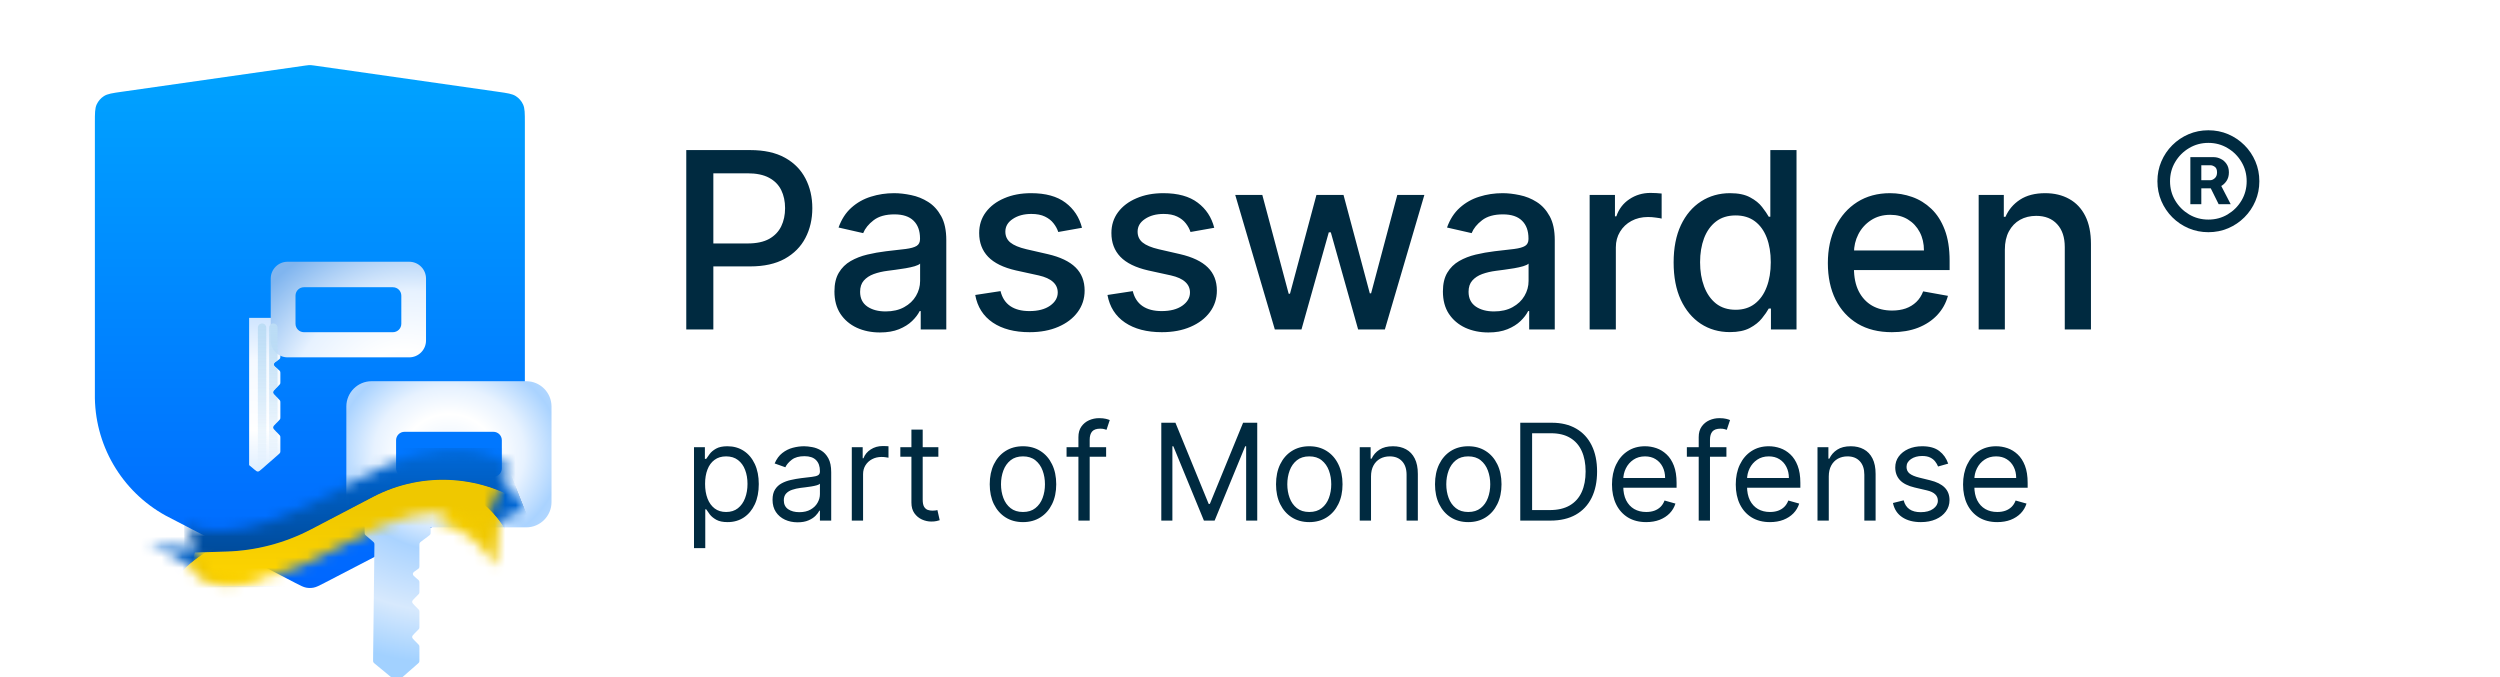
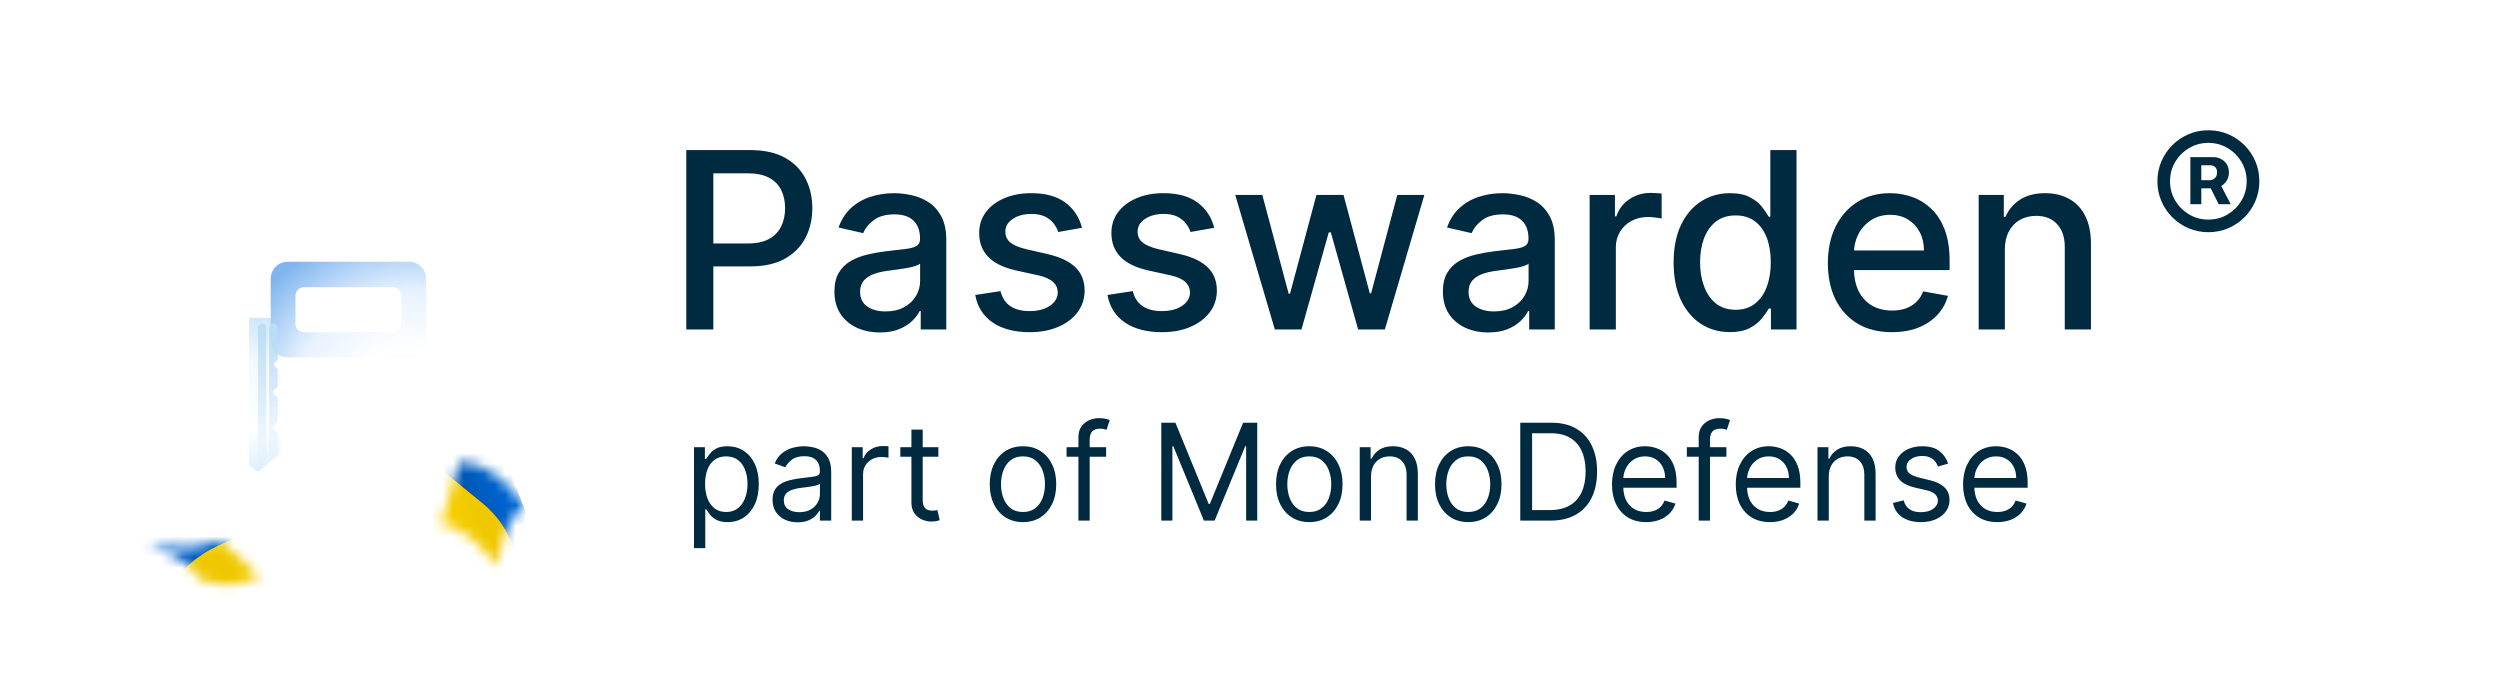
<svg xmlns="http://www.w3.org/2000/svg" width="240" height="65" viewBox="0 0 240 65" fill="none">
  <path d="M65.882 31.63V14.408H72.021C73.361 14.408 74.471 14.652 75.351 15.14C76.231 15.627 76.89 16.295 77.327 17.141C77.764 17.982 77.983 18.929 77.983 19.983C77.983 21.043 77.762 21.996 77.319 22.842C76.882 23.683 76.22 24.35 75.335 24.844C74.454 25.331 73.347 25.575 72.013 25.575H67.792V23.372H71.777C72.624 23.372 73.311 23.226 73.838 22.935C74.364 22.638 74.751 22.234 74.998 21.724C75.245 21.214 75.368 20.634 75.368 19.983C75.368 19.333 75.245 18.756 74.998 18.251C74.751 17.747 74.362 17.351 73.829 17.065C73.302 16.779 72.607 16.637 71.744 16.637H68.481V31.63H65.882ZM84.471 31.916C83.652 31.916 82.912 31.764 82.251 31.462C81.589 31.153 81.065 30.707 80.678 30.125C80.297 29.541 80.106 28.827 80.106 27.98C80.106 27.251 80.246 26.652 80.527 26.181C80.807 25.71 81.186 25.337 81.662 25.062C82.139 24.788 82.671 24.58 83.26 24.44C83.848 24.3 84.448 24.193 85.059 24.12C85.833 24.031 86.461 23.958 86.943 23.902C87.425 23.84 87.775 23.742 87.994 23.608C88.213 23.473 88.322 23.254 88.322 22.952V22.893C88.322 22.158 88.115 21.589 87.7 21.186C87.29 20.782 86.679 20.58 85.867 20.58C85.02 20.58 84.353 20.768 83.865 21.144C83.383 21.514 83.049 21.926 82.865 22.38L80.501 21.842C80.782 21.057 81.191 20.423 81.729 19.941C82.273 19.454 82.898 19.1 83.604 18.882C84.311 18.657 85.053 18.545 85.833 18.545C86.349 18.545 86.895 18.607 87.473 18.73C88.055 18.848 88.599 19.067 89.104 19.386C89.614 19.706 90.032 20.163 90.357 20.757C90.682 21.346 90.844 22.111 90.844 23.053V31.63H88.389V29.864H88.288C88.126 30.189 87.882 30.509 87.557 30.822C87.232 31.136 86.814 31.397 86.304 31.605C85.794 31.812 85.183 31.916 84.471 31.916ZM85.017 29.897C85.712 29.897 86.306 29.76 86.8 29.485C87.299 29.211 87.677 28.852 87.935 28.409C88.199 27.961 88.33 27.481 88.33 26.971V25.306C88.24 25.396 88.067 25.48 87.809 25.558C87.557 25.631 87.268 25.696 86.943 25.752C86.618 25.802 86.301 25.85 85.993 25.895C85.684 25.934 85.426 25.968 85.219 25.996C84.731 26.057 84.286 26.161 83.882 26.307C83.484 26.453 83.165 26.663 82.923 26.938C82.688 27.207 82.57 27.565 82.57 28.014C82.57 28.636 82.8 29.107 83.26 29.427C83.719 29.741 84.305 29.897 85.017 29.897ZM103.872 21.867L101.593 22.271C101.498 21.979 101.347 21.701 101.139 21.438C100.937 21.175 100.663 20.959 100.315 20.791C99.968 20.622 99.533 20.538 99.011 20.538C98.299 20.538 97.705 20.698 97.229 21.018C96.752 21.332 96.514 21.738 96.514 22.237C96.514 22.669 96.674 23.016 96.993 23.28C97.313 23.543 97.829 23.759 98.54 23.927L100.592 24.398C101.781 24.673 102.667 25.096 103.25 25.668C103.833 26.24 104.124 26.982 104.124 27.896C104.124 28.67 103.9 29.359 103.451 29.965C103.009 30.564 102.389 31.035 101.593 31.377C100.803 31.719 99.886 31.89 98.844 31.89C97.397 31.89 96.217 31.582 95.303 30.965C94.39 30.343 93.829 29.46 93.622 28.317L96.052 27.947C96.203 28.58 96.514 29.059 96.985 29.384C97.456 29.704 98.07 29.864 98.827 29.864C99.65 29.864 100.309 29.693 100.803 29.351C101.296 29.003 101.543 28.58 101.543 28.081C101.543 27.677 101.392 27.338 101.089 27.064C100.792 26.789 100.335 26.581 99.718 26.441L97.532 25.962C96.326 25.687 95.435 25.25 94.858 24.65C94.286 24.05 94 23.291 94 22.371C94 21.609 94.213 20.942 94.639 20.37C95.065 19.798 95.654 19.353 96.405 19.033C97.156 18.708 98.017 18.545 98.986 18.545C100.382 18.545 101.481 18.848 102.283 19.454C103.084 20.053 103.614 20.858 103.872 21.867ZM116.567 21.867L114.288 22.271C114.193 21.979 114.042 21.701 113.835 21.438C113.633 21.175 113.358 20.959 113.01 20.791C112.663 20.622 112.229 20.538 111.707 20.538C110.995 20.538 110.401 20.698 109.924 21.018C109.448 21.332 109.21 21.738 109.21 22.237C109.21 22.669 109.369 23.016 109.689 23.28C110.009 23.543 110.524 23.759 111.236 23.927L113.288 24.398C114.476 24.673 115.362 25.096 115.945 25.668C116.528 26.24 116.82 26.982 116.82 27.896C116.82 28.67 116.596 29.359 116.147 29.965C115.704 30.564 115.084 31.035 114.288 31.377C113.498 31.719 112.582 31.89 111.539 31.89C110.093 31.89 108.913 31.582 107.999 30.965C107.085 30.343 106.524 29.46 106.317 28.317L108.747 27.947C108.899 28.58 109.21 29.059 109.681 29.384C110.152 29.704 110.765 29.864 111.522 29.864C112.346 29.864 113.005 29.693 113.498 29.351C113.992 29.003 114.238 28.58 114.238 28.081C114.238 27.677 114.087 27.338 113.784 27.064C113.487 26.789 113.03 26.581 112.413 26.441L110.227 25.962C109.022 25.687 108.13 25.25 107.553 24.65C106.981 24.05 106.695 23.291 106.695 22.371C106.695 21.609 106.908 20.942 107.334 20.37C107.761 19.798 108.349 19.353 109.101 19.033C109.852 18.708 110.712 18.545 111.682 18.545C113.078 18.545 114.176 18.848 114.978 19.454C115.78 20.053 116.31 20.858 116.567 21.867ZM122.384 31.63L118.583 18.714H121.182L123.713 28.199H123.839L126.378 18.714H128.977L131.5 28.157H131.626L134.14 18.714H136.739L132.946 31.63H130.381L127.758 22.304H127.564L124.941 31.63H122.384ZM142.883 31.916C142.065 31.916 141.325 31.764 140.663 31.462C140.002 31.153 139.478 30.707 139.091 30.125C138.709 29.541 138.519 28.827 138.519 27.98C138.519 27.251 138.659 26.652 138.939 26.181C139.219 25.71 139.598 25.337 140.074 25.062C140.551 24.788 141.084 24.58 141.672 24.44C142.261 24.3 142.861 24.193 143.472 24.12C144.246 24.031 144.873 23.958 145.356 23.902C145.838 23.84 146.188 23.742 146.407 23.608C146.625 23.473 146.734 23.254 146.734 22.952V22.893C146.734 22.158 146.527 21.589 146.112 21.186C145.703 20.782 145.092 20.58 144.279 20.58C143.432 20.58 142.765 20.768 142.278 21.144C141.796 21.514 141.462 21.926 141.277 22.38L138.914 21.842C139.194 21.057 139.604 20.423 140.142 19.941C140.686 19.454 141.311 19.1 142.017 18.882C142.724 18.657 143.466 18.545 144.246 18.545C144.761 18.545 145.308 18.607 145.885 18.73C146.468 18.848 147.012 19.067 147.517 19.386C148.027 19.706 148.444 20.163 148.77 20.757C149.095 21.346 149.257 22.111 149.257 23.053V31.63H146.802V29.864H146.701C146.538 30.189 146.295 30.509 145.969 30.822C145.644 31.136 145.226 31.397 144.716 31.605C144.206 31.812 143.595 31.916 142.883 31.916ZM143.43 29.897C144.125 29.897 144.719 29.76 145.212 29.485C145.711 29.211 146.09 28.852 146.348 28.409C146.611 27.961 146.743 27.481 146.743 26.971V25.306C146.653 25.396 146.479 25.48 146.222 25.558C145.969 25.631 145.681 25.696 145.356 25.752C145.03 25.802 144.714 25.85 144.405 25.895C144.097 25.934 143.839 25.968 143.632 25.996C143.144 26.057 142.698 26.161 142.294 26.307C141.896 26.453 141.577 26.663 141.336 26.938C141.1 27.207 140.982 27.565 140.982 28.014C140.982 28.636 141.213 29.107 141.672 29.427C142.132 29.741 142.718 29.897 143.43 29.897ZM152.606 31.63V18.714H155.036V20.765H155.171C155.406 20.07 155.821 19.524 156.415 19.126C157.015 18.722 157.694 18.52 158.45 18.52C158.607 18.52 158.792 18.526 159.005 18.537C159.224 18.548 159.395 18.562 159.518 18.579V20.984C159.418 20.956 159.238 20.925 158.98 20.892C158.722 20.852 158.464 20.833 158.206 20.833C157.612 20.833 157.082 20.959 156.617 21.211C156.157 21.458 155.793 21.802 155.524 22.245C155.255 22.683 155.121 23.181 155.121 23.742V31.63H152.606ZM166.067 31.882C165.024 31.882 164.093 31.616 163.275 31.083C162.462 30.545 161.823 29.78 161.358 28.788C160.898 27.79 160.668 26.593 160.668 25.197C160.668 23.801 160.901 22.607 161.366 21.615C161.837 20.622 162.482 19.863 163.3 19.336C164.118 18.809 165.046 18.545 166.083 18.545C166.885 18.545 167.53 18.68 168.017 18.949C168.511 19.212 168.892 19.521 169.161 19.874C169.436 20.227 169.649 20.538 169.8 20.807H169.952V14.408H172.466V31.63H170.01V29.62H169.8C169.649 29.895 169.43 30.209 169.144 30.562C168.864 30.915 168.477 31.223 167.984 31.487C167.491 31.75 166.852 31.882 166.067 31.882ZM166.622 29.738C167.345 29.738 167.956 29.547 168.455 29.166C168.959 28.779 169.341 28.244 169.598 27.56C169.862 26.876 169.994 26.08 169.994 25.172C169.994 24.275 169.864 23.49 169.607 22.817C169.349 22.144 168.97 21.62 168.472 21.245C167.973 20.869 167.356 20.681 166.622 20.681C165.865 20.681 165.234 20.877 164.73 21.27C164.225 21.662 163.844 22.198 163.586 22.876C163.334 23.554 163.208 24.32 163.208 25.172C163.208 26.035 163.336 26.811 163.594 27.501C163.852 28.19 164.234 28.737 164.738 29.141C165.248 29.539 165.876 29.738 166.622 29.738ZM181.621 31.89C180.348 31.89 179.252 31.619 178.333 31.075C177.419 30.525 176.713 29.755 176.214 28.762C175.721 27.764 175.474 26.596 175.474 25.256C175.474 23.933 175.721 22.767 176.214 21.758C176.713 20.748 177.408 19.961 178.299 19.395C179.197 18.828 180.245 18.545 181.444 18.545C182.173 18.545 182.88 18.666 183.564 18.907C184.247 19.148 184.861 19.526 185.405 20.042C185.949 20.558 186.378 21.228 186.692 22.052C187.006 22.87 187.163 23.865 187.163 25.037V25.928H176.895V24.045H184.699C184.699 23.383 184.564 22.797 184.295 22.287C184.026 21.772 183.647 21.365 183.16 21.068C182.678 20.771 182.111 20.622 181.461 20.622C180.755 20.622 180.138 20.796 179.611 21.144C179.09 21.486 178.686 21.934 178.401 22.489C178.12 23.039 177.98 23.636 177.98 24.28V25.752C177.98 26.615 178.131 27.35 178.434 27.955C178.742 28.56 179.171 29.023 179.721 29.343C180.27 29.656 180.912 29.813 181.646 29.813C182.123 29.813 182.557 29.746 182.95 29.612C183.342 29.471 183.681 29.264 183.967 28.989C184.253 28.715 184.472 28.375 184.623 27.972L187.003 28.401C186.812 29.101 186.47 29.715 185.977 30.242C185.489 30.764 184.875 31.17 184.135 31.462C183.401 31.747 182.563 31.89 181.621 31.89ZM192.466 23.961V31.63H189.952V18.714H192.366V20.816H192.525C192.823 20.132 193.288 19.582 193.921 19.168C194.56 18.753 195.365 18.545 196.335 18.545C197.215 18.545 197.986 18.73 198.647 19.1C199.308 19.465 199.822 20.009 200.186 20.732C200.55 21.455 200.732 22.349 200.732 23.414V31.63H198.218V23.717C198.218 22.781 197.974 22.049 197.486 21.522C196.999 20.99 196.329 20.723 195.477 20.723C194.894 20.723 194.376 20.849 193.921 21.102C193.473 21.354 193.117 21.724 192.853 22.212C192.595 22.694 192.466 23.277 192.466 23.961Z" fill="#002A40" />
  <path d="M210.274 19.6V15.087H212.531C212.751 15.087 212.971 15.142 213.191 15.252C213.415 15.358 213.601 15.521 213.748 15.741C213.898 15.957 213.974 16.226 213.974 16.548C213.974 16.874 213.897 17.152 213.741 17.38C213.586 17.608 213.393 17.782 213.161 17.9C212.928 18.018 212.696 18.077 212.463 18.077H210.861V17.3H212.182C212.329 17.3 212.473 17.237 212.616 17.111C212.763 16.985 212.836 16.797 212.836 16.548C212.836 16.287 212.763 16.108 212.616 16.01C212.473 15.912 212.335 15.863 212.201 15.863H211.326V19.6H210.274ZM213.05 17.484L214.145 19.6H212.989L211.937 17.484H213.05ZM212.004 22.291C211.328 22.291 210.694 22.164 210.103 21.912C209.511 21.659 208.992 21.308 208.543 20.86C208.095 20.411 207.744 19.892 207.491 19.3C207.239 18.709 207.112 18.075 207.112 17.398C207.112 16.722 207.239 16.088 207.491 15.496C207.744 14.905 208.095 14.385 208.543 13.937C208.992 13.489 209.511 13.138 210.103 12.885C210.694 12.632 211.328 12.506 212.004 12.506C212.682 12.506 213.315 12.632 213.907 12.885C214.498 13.138 215.017 13.489 215.466 13.937C215.915 14.385 216.265 14.905 216.518 15.496C216.771 16.088 216.897 16.722 216.897 17.398C216.897 18.075 216.771 18.709 216.518 19.3C216.265 19.892 215.915 20.411 215.466 20.86C215.017 21.308 214.498 21.659 213.907 21.912C213.315 22.164 212.682 22.291 212.004 22.291ZM212.004 21.08C212.682 21.08 213.297 20.915 213.852 20.585C214.41 20.25 214.854 19.806 215.184 19.251C215.515 18.693 215.68 18.075 215.68 17.398C215.68 16.722 215.515 16.106 215.184 15.551C214.854 14.993 214.41 14.549 213.852 14.218C213.297 13.884 212.682 13.717 212.004 13.717C211.328 13.717 210.71 13.884 210.151 14.218C209.593 14.549 209.149 14.993 208.819 15.551C208.488 16.106 208.323 16.722 208.323 17.398C208.323 18.075 208.488 18.693 208.819 19.251C209.149 19.806 209.593 20.25 210.151 20.585C210.71 20.915 211.328 21.08 212.004 21.08Z" fill="#002A40" />
  <path d="M66.624 52.618V42.931H67.669V44.05H67.797C67.877 43.928 67.987 43.772 68.128 43.583C68.271 43.39 68.476 43.219 68.742 43.069C69.011 42.916 69.376 42.84 69.834 42.84C70.427 42.84 70.95 42.988 71.403 43.285C71.855 43.581 72.208 44.002 72.462 44.546C72.716 45.09 72.843 45.732 72.843 46.472C72.843 47.218 72.716 47.865 72.462 48.412C72.208 48.957 71.857 49.379 71.407 49.678C70.957 49.975 70.439 50.123 69.852 50.123C69.4 50.123 69.037 50.048 68.765 49.898C68.493 49.746 68.284 49.573 68.137 49.38C67.99 49.184 67.877 49.022 67.797 48.894H67.706V52.618H66.624ZM67.688 46.454C67.688 46.986 67.765 47.455 67.922 47.862C68.078 48.266 68.305 48.582 68.605 48.812C68.905 49.038 69.272 49.151 69.706 49.151C70.158 49.151 70.536 49.032 70.838 48.793C71.144 48.551 71.374 48.227 71.526 47.821C71.682 47.411 71.76 46.955 71.76 46.454C71.76 45.959 71.684 45.512 71.531 45.114C71.381 44.714 71.153 44.398 70.848 44.165C70.545 43.93 70.164 43.812 69.706 43.812C69.265 43.812 68.895 43.923 68.596 44.147C68.296 44.367 68.069 44.676 67.917 45.073C67.764 45.468 67.688 45.928 67.688 46.454ZM76.567 50.142C76.121 50.142 75.716 50.057 75.352 49.889C74.988 49.718 74.699 49.472 74.485 49.151C74.271 48.827 74.164 48.435 74.164 47.977C74.164 47.573 74.243 47.246 74.402 46.995C74.561 46.741 74.774 46.542 75.04 46.399C75.306 46.255 75.599 46.148 75.92 46.078C76.244 46.004 76.57 45.946 76.897 45.904C77.326 45.848 77.673 45.807 77.939 45.78C78.208 45.749 78.403 45.699 78.525 45.628C78.651 45.558 78.713 45.436 78.713 45.261V45.225C78.713 44.772 78.59 44.42 78.342 44.17C78.097 43.919 77.726 43.794 77.228 43.794C76.711 43.794 76.306 43.907 76.013 44.133C75.719 44.359 75.512 44.601 75.393 44.858L74.366 44.491C74.549 44.063 74.794 43.729 75.1 43.491C75.408 43.249 75.745 43.081 76.108 42.986C76.475 42.889 76.836 42.84 77.191 42.84C77.417 42.84 77.677 42.867 77.971 42.922C78.267 42.974 78.553 43.083 78.829 43.248C79.107 43.413 79.338 43.662 79.521 43.995C79.705 44.329 79.796 44.775 79.796 45.335V49.977H78.713V49.022H78.659C78.585 49.175 78.463 49.339 78.292 49.513C78.121 49.688 77.893 49.836 77.608 49.958C77.324 50.08 76.977 50.142 76.567 50.142ZM76.733 49.169C77.16 49.169 77.521 49.085 77.815 48.917C78.111 48.749 78.335 48.532 78.484 48.266C78.638 48 78.713 47.72 78.713 47.426V46.435C78.668 46.491 78.567 46.541 78.411 46.587C78.258 46.63 78.081 46.668 77.879 46.702C77.68 46.732 77.486 46.76 77.297 46.784C77.11 46.806 76.959 46.824 76.842 46.839C76.561 46.876 76.298 46.935 76.054 47.018C75.812 47.097 75.616 47.218 75.467 47.38C75.32 47.539 75.246 47.757 75.246 48.032C75.246 48.408 75.385 48.692 75.664 48.885C75.945 49.074 76.301 49.169 76.733 49.169ZM81.772 49.977V42.931H82.818V43.995H82.891C83.02 43.647 83.252 43.364 83.588 43.147C83.924 42.93 84.304 42.821 84.726 42.821C84.805 42.821 84.905 42.823 85.024 42.826C85.143 42.829 85.233 42.834 85.295 42.84V43.94C85.258 43.931 85.174 43.917 85.043 43.899C84.914 43.878 84.778 43.867 84.634 43.867C84.291 43.867 83.986 43.939 83.717 44.083C83.451 44.223 83.24 44.419 83.084 44.67C82.931 44.917 82.855 45.2 82.855 45.518V49.977H81.772ZM90.083 42.931V43.849H86.432V42.931H90.083ZM87.496 41.243H88.579V47.958C88.579 48.264 88.623 48.493 88.712 48.646C88.803 48.796 88.919 48.897 89.06 48.949C89.204 48.998 89.356 49.022 89.514 49.022C89.633 49.022 89.732 49.016 89.808 49.004C89.884 48.989 89.945 48.977 89.991 48.967L90.212 49.94C90.138 49.967 90.036 49.995 89.904 50.022C89.773 50.053 89.606 50.068 89.404 50.068C89.098 50.068 88.799 50.002 88.505 49.871C88.215 49.739 87.973 49.539 87.781 49.27C87.591 49.001 87.496 48.662 87.496 48.252V41.243ZM98.206 50.123C97.57 50.123 97.012 49.972 96.532 49.669C96.055 49.366 95.682 48.943 95.413 48.399C95.147 47.854 95.014 47.218 95.014 46.491C95.014 45.757 95.147 45.116 95.413 44.569C95.682 44.021 96.055 43.596 96.532 43.294C97.012 42.991 97.57 42.84 98.206 42.84C98.842 42.84 99.398 42.991 99.876 43.294C100.356 43.596 100.729 44.021 100.995 44.569C101.264 45.116 101.398 45.757 101.398 46.491C101.398 47.218 101.264 47.854 100.995 48.399C100.729 48.943 100.356 49.366 99.876 49.669C99.398 49.972 98.842 50.123 98.206 50.123ZM98.206 49.151C98.689 49.151 99.087 49.027 99.398 48.779C99.71 48.532 99.941 48.206 100.091 47.802C100.241 47.399 100.316 46.962 100.316 46.491C100.316 46.02 100.241 45.581 100.091 45.174C99.941 44.767 99.71 44.439 99.398 44.188C99.087 43.937 98.689 43.812 98.206 43.812C97.723 43.812 97.325 43.937 97.013 44.188C96.702 44.439 96.471 44.767 96.321 45.174C96.171 45.581 96.096 46.02 96.096 46.491C96.096 46.962 96.171 47.399 96.321 47.802C96.471 48.206 96.702 48.532 97.013 48.779C97.325 49.027 97.723 49.151 98.206 49.151ZM106.188 42.931V43.849H102.39V42.931H106.188ZM103.528 49.977V41.959C103.528 41.555 103.623 41.219 103.812 40.95C104.002 40.681 104.248 40.479 104.55 40.344C104.853 40.21 105.173 40.143 105.509 40.143C105.775 40.143 105.992 40.164 106.16 40.207C106.329 40.25 106.454 40.289 106.536 40.326L106.225 41.262C106.17 41.243 106.093 41.221 105.995 41.193C105.901 41.165 105.775 41.152 105.619 41.152C105.261 41.152 105.003 41.242 104.844 41.422C104.688 41.603 104.61 41.867 104.61 42.216V49.977H103.528ZM111.485 40.583H112.842L116.035 48.38H116.144L119.337 40.583H120.695V49.977H119.63V42.84H119.539L116.604 49.977H115.576L112.64 42.84H112.549V49.977H111.485V40.583ZM125.691 50.123C125.054 50.123 124.497 49.972 124.017 49.669C123.539 49.366 123.167 48.943 122.898 48.399C122.631 47.854 122.499 47.218 122.499 46.491C122.499 45.757 122.631 45.116 122.898 44.569C123.167 44.021 123.539 43.596 124.017 43.294C124.497 42.991 125.054 42.84 125.691 42.84C126.327 42.84 126.883 42.991 127.36 43.294C127.84 43.596 128.214 44.021 128.479 44.569C128.749 45.116 128.883 45.757 128.883 46.491C128.883 47.218 128.749 47.854 128.479 48.399C128.214 48.943 127.84 49.366 127.36 49.669C126.883 49.972 126.327 50.123 125.691 50.123ZM125.691 49.151C126.174 49.151 126.572 49.027 126.883 48.779C127.195 48.532 127.426 48.206 127.576 47.802C127.725 47.399 127.8 46.962 127.8 46.491C127.8 46.02 127.725 45.581 127.576 45.174C127.426 44.767 127.195 44.439 126.883 44.188C126.572 43.937 126.174 43.812 125.691 43.812C125.208 43.812 124.81 43.937 124.498 44.188C124.186 44.439 123.955 44.767 123.806 45.174C123.656 45.581 123.581 46.02 123.581 46.491C123.581 46.962 123.656 47.399 123.806 47.802C123.955 48.206 124.186 48.532 124.498 48.779C124.81 49.027 125.208 49.151 125.691 49.151ZM131.618 45.738V49.977H130.535V42.931H131.581V44.032H131.673C131.838 43.674 132.089 43.387 132.425 43.17C132.761 42.95 133.196 42.84 133.728 42.84C134.205 42.84 134.622 42.937 134.98 43.133C135.337 43.326 135.616 43.619 135.815 44.014C136.014 44.405 136.113 44.901 136.113 45.5V49.977H135.031V45.573C135.031 45.02 134.886 44.589 134.599 44.28C134.312 43.968 133.917 43.812 133.416 43.812C133.07 43.812 132.761 43.887 132.489 44.037C132.22 44.187 132.007 44.405 131.852 44.693C131.696 44.98 131.618 45.329 131.618 45.738ZM140.953 50.123C140.317 50.123 139.759 49.972 139.279 49.669C138.802 49.366 138.429 48.943 138.16 48.399C137.893 47.854 137.761 47.218 137.761 46.491C137.761 45.757 137.893 45.116 138.16 44.569C138.429 44.021 138.802 43.596 139.279 43.294C139.759 42.991 140.317 42.84 140.953 42.84C141.589 42.84 142.145 42.991 142.623 43.294C143.103 43.596 143.475 44.021 143.742 44.569C144.011 45.116 144.145 45.757 144.145 46.491C144.145 47.218 144.011 47.854 143.742 48.399C143.475 48.943 143.103 49.366 142.623 49.669C142.145 49.972 141.589 50.123 140.953 50.123ZM140.953 49.151C141.436 49.151 141.834 49.027 142.145 48.779C142.457 48.532 142.688 48.206 142.838 47.802C142.988 47.399 143.063 46.962 143.063 46.491C143.063 46.02 142.988 45.581 142.838 45.174C142.688 44.767 142.457 44.439 142.145 44.188C141.834 43.937 141.436 43.812 140.953 43.812C140.47 43.812 140.072 43.937 139.76 44.188C139.449 44.439 139.218 44.767 139.068 45.174C138.918 45.581 138.843 46.02 138.843 46.491C138.843 46.962 138.918 47.399 139.068 47.802C139.218 48.206 139.449 48.532 139.76 48.779C140.072 49.027 140.47 49.151 140.953 49.151ZM148.843 49.977H145.945V40.583H148.971C149.883 40.583 150.663 40.771 151.311 41.147C151.959 41.52 152.456 42.057 152.801 42.757C153.147 43.454 153.32 44.289 153.32 45.261C153.32 46.24 153.146 47.082 152.797 47.789C152.448 48.492 151.941 49.033 151.274 49.412C150.607 49.788 149.797 49.977 148.843 49.977ZM147.082 48.967H148.77C149.546 48.967 150.19 48.818 150.701 48.518C151.211 48.218 151.592 47.792 151.843 47.238C152.094 46.685 152.219 46.026 152.219 45.261C152.219 44.503 152.095 43.85 151.848 43.303C151.6 42.752 151.23 42.33 150.738 42.037C150.245 41.74 149.632 41.592 148.898 41.592H147.082V48.967ZM158.035 50.123C157.356 50.123 156.77 49.973 156.278 49.674C155.789 49.371 155.411 48.949 155.146 48.408C154.882 47.864 154.751 47.231 154.751 46.509C154.751 45.787 154.882 45.151 155.146 44.601C155.411 44.047 155.781 43.616 156.256 43.307C156.732 42.995 157.289 42.84 157.925 42.84C158.292 42.84 158.654 42.901 159.012 43.023C159.37 43.145 159.695 43.344 159.989 43.619C160.282 43.892 160.516 44.252 160.691 44.702C160.865 45.151 160.952 45.705 160.952 46.362V46.821H155.522V45.885H159.851C159.851 45.488 159.772 45.133 159.613 44.821C159.457 44.509 159.234 44.263 158.943 44.083C158.655 43.902 158.316 43.812 157.925 43.812C157.494 43.812 157.121 43.919 156.806 44.133C156.494 44.344 156.254 44.619 156.086 44.959C155.917 45.298 155.833 45.662 155.833 46.05V46.674C155.833 47.206 155.925 47.657 156.109 48.027C156.295 48.394 156.553 48.674 156.883 48.867C157.214 49.056 157.597 49.151 158.035 49.151C158.319 49.151 158.576 49.111 158.806 49.032C159.038 48.949 159.238 48.827 159.406 48.665C159.574 48.5 159.704 48.295 159.796 48.05L160.842 48.344C160.732 48.698 160.547 49.01 160.287 49.279C160.027 49.545 159.706 49.753 159.324 49.903C158.942 50.05 158.512 50.123 158.035 50.123ZM165.736 42.931V43.849H161.938V42.931H165.736ZM163.076 49.977V41.959C163.076 41.555 163.17 41.219 163.36 40.95C163.55 40.681 163.796 40.479 164.098 40.344C164.401 40.21 164.721 40.143 165.057 40.143C165.323 40.143 165.54 40.164 165.708 40.207C165.876 40.25 166.002 40.289 166.084 40.326L165.772 41.262C165.718 41.243 165.641 41.221 165.543 41.193C165.448 41.165 165.323 41.152 165.167 41.152C164.809 41.152 164.551 41.242 164.392 41.422C164.236 41.603 164.158 41.867 164.158 42.216V49.977H163.076ZM169.917 50.123C169.238 50.123 168.652 49.973 168.16 49.674C167.67 49.371 167.293 48.949 167.027 48.408C166.764 47.864 166.633 47.231 166.633 46.509C166.633 45.787 166.764 45.151 167.027 44.601C167.293 44.047 167.663 43.616 168.137 43.307C168.614 42.995 169.17 42.84 169.806 42.84C170.173 42.84 170.536 42.901 170.894 43.023C171.251 43.145 171.577 43.344 171.871 43.619C172.164 43.892 172.398 44.252 172.572 44.702C172.747 45.151 172.834 45.705 172.834 46.362V46.821H167.403V45.885H171.733C171.733 45.488 171.654 45.133 171.494 44.821C171.339 44.509 171.115 44.263 170.825 44.083C170.538 43.902 170.198 43.812 169.806 43.812C169.376 43.812 169.002 43.919 168.687 44.133C168.375 44.344 168.135 44.619 167.967 44.959C167.799 45.298 167.715 45.662 167.715 46.05V46.674C167.715 47.206 167.807 47.657 167.99 48.027C168.177 48.394 168.435 48.674 168.765 48.867C169.095 49.056 169.48 49.151 169.917 49.151C170.201 49.151 170.458 49.111 170.687 49.032C170.92 48.949 171.12 48.827 171.288 48.665C171.456 48.5 171.586 48.295 171.678 48.05L172.724 48.344C172.614 48.698 172.429 49.01 172.169 49.279C171.909 49.545 171.588 49.753 171.206 49.903C170.823 50.05 170.394 50.123 169.917 50.123ZM175.563 45.738V49.977H174.48V42.931H175.526V44.032H175.618C175.783 43.674 176.034 43.387 176.37 43.17C176.706 42.95 177.141 42.84 177.673 42.84C178.15 42.84 178.567 42.937 178.925 43.133C179.283 43.326 179.561 43.619 179.76 44.014C179.959 44.405 180.058 44.901 180.058 45.5V49.977H178.976V45.573C178.976 45.02 178.832 44.589 178.544 44.28C178.257 43.968 177.862 43.812 177.361 43.812C177.016 43.812 176.706 43.887 176.434 44.037C176.165 44.187 175.953 44.405 175.797 44.693C175.641 44.98 175.563 45.329 175.563 45.738ZM187.026 44.509L186.054 44.784C185.992 44.622 185.902 44.465 185.783 44.312C185.667 44.156 185.508 44.028 185.306 43.927C185.104 43.826 184.846 43.775 184.531 43.775C184.1 43.775 183.741 43.875 183.453 44.073C183.169 44.269 183.027 44.518 183.027 44.821C183.027 45.09 183.124 45.303 183.32 45.459C183.516 45.614 183.822 45.745 184.237 45.848L185.283 46.105C185.913 46.258 186.382 46.492 186.692 46.807C187 47.119 187.154 47.521 187.154 48.013C187.154 48.417 187.038 48.778 186.806 49.096C186.577 49.414 186.256 49.665 185.843 49.848C185.43 50.032 184.95 50.123 184.402 50.123C183.684 50.123 183.089 49.967 182.619 49.655C182.148 49.343 181.849 48.888 181.724 48.288L182.751 48.032C182.849 48.411 183.034 48.695 183.306 48.885C183.582 49.074 183.941 49.169 184.384 49.169C184.889 49.169 185.29 49.062 185.586 48.848C185.886 48.631 186.035 48.371 186.035 48.068C186.035 47.824 185.95 47.619 185.779 47.454C185.607 47.286 185.344 47.16 184.99 47.078L183.815 46.803C183.17 46.65 182.696 46.413 182.394 46.092C182.094 45.767 181.944 45.362 181.944 44.876C181.944 44.478 182.055 44.127 182.279 43.821C182.505 43.515 182.812 43.275 183.201 43.101C183.592 42.927 184.035 42.84 184.531 42.84C185.228 42.84 185.776 42.992 186.173 43.298C186.574 43.604 186.858 44.008 187.026 44.509ZM191.738 50.123C191.059 50.123 190.474 49.973 189.981 49.674C189.492 49.371 189.114 48.949 188.848 48.408C188.585 47.864 188.454 47.231 188.454 46.509C188.454 45.787 188.585 45.151 188.848 44.601C189.114 44.047 189.484 43.616 189.958 43.307C190.435 42.995 190.992 42.84 191.628 42.84C191.995 42.84 192.357 42.901 192.715 43.023C193.072 43.145 193.398 43.344 193.692 43.619C193.985 43.892 194.219 44.252 194.394 44.702C194.568 45.151 194.655 45.705 194.655 46.362V46.821H189.224V45.885H193.554C193.554 45.488 193.475 45.133 193.316 44.821C193.16 44.509 192.936 44.263 192.646 44.083C192.358 43.902 192.019 43.812 191.628 43.812C191.196 43.812 190.824 43.919 190.509 44.133C190.197 44.344 189.957 44.619 189.789 44.959C189.62 45.298 189.536 45.662 189.536 46.05V46.674C189.536 47.206 189.628 47.657 189.812 48.027C189.998 48.394 190.256 48.674 190.587 48.867C190.917 49.056 191.301 49.151 191.738 49.151C192.022 49.151 192.279 49.111 192.508 49.032C192.741 48.949 192.941 48.827 193.109 48.665C193.278 48.5 193.407 48.295 193.499 48.05L194.545 48.344C194.435 48.698 194.25 49.01 193.99 49.279C193.73 49.545 193.409 49.753 193.027 49.903C192.644 50.05 192.215 50.123 191.738 50.123Z" fill="#002A40" />
-   <path d="M30.175 6.292C30.015 6.269 29.935 6.258 29.855 6.253C29.783 6.249 29.712 6.249 29.641 6.253C29.56 6.258 29.48 6.269 29.32 6.292L11.703 8.808C10.783 8.939 10.323 9.005 9.977 9.227C9.672 9.422 9.43 9.702 9.279 10.031C9.108 10.405 9.108 10.87 9.108 11.799V37.809C9.072 40.188 9.684 42.531 10.88 44.589C12.075 46.647 13.808 48.342 15.895 49.493L28.355 55.963C28.865 56.227 29.12 56.36 29.388 56.412C29.626 56.458 29.87 56.458 30.107 56.412C30.375 56.36 30.63 56.227 31.14 55.963L43.601 49.493C45.687 48.342 47.42 46.647 48.616 44.589C49.811 42.531 50.423 40.188 50.387 37.809V11.799C50.387 10.87 50.387 10.405 50.216 10.031C50.065 9.702 49.823 9.422 49.518 9.227C49.172 9.005 48.712 8.939 47.792 8.808L30.175 6.292Z" fill="url(#paint0_linear_190_1195)" />
  <g filter="url(#filter0_ddii_190_1195)">
-     <path fill-rule="evenodd" clip-rule="evenodd" d="M19.901 18.913C19.901 17.572 20.988 16.484 22.33 16.484H37.169C38.511 16.484 39.598 17.572 39.598 18.913V28.086C39.598 29.427 38.511 30.515 37.169 30.515H27.996V30.919C27.996 31.052 27.996 31.118 27.967 31.175C27.939 31.232 27.886 31.272 27.78 31.351L27.132 31.837C27.026 31.916 26.974 31.956 26.945 32.013C26.916 32.07 26.916 32.136 26.916 32.268V34.149C26.916 34.28 26.916 34.345 26.889 34.401C26.886 34.407 26.883 34.413 26.88 34.419C26.848 34.472 26.794 34.509 26.685 34.581C26.432 34.75 26.305 34.835 26.29 34.957C26.288 34.97 26.287 34.983 26.288 34.995C26.29 35.119 26.407 35.216 26.641 35.411L26.722 35.479C26.818 35.559 26.866 35.599 26.891 35.653C26.916 35.708 26.916 35.77 26.916 35.894V36.632C26.916 36.742 26.916 36.797 26.896 36.847C26.875 36.896 26.837 36.935 26.759 37.013L26.489 37.283C26.309 37.463 26.219 37.553 26.219 37.665C26.219 37.776 26.309 37.867 26.489 38.046L26.759 38.316C26.837 38.394 26.875 38.433 26.896 38.483C26.916 38.532 26.916 38.587 26.916 38.697V40.005C26.916 40.115 26.916 40.17 26.896 40.219C26.875 40.269 26.837 40.308 26.759 40.386L26.489 40.656C26.309 40.836 26.219 40.926 26.219 41.037C26.219 41.149 26.309 41.239 26.489 41.419L26.759 41.689C26.837 41.767 26.875 41.806 26.896 41.855C26.916 41.905 26.916 41.96 26.916 42.07V43.221C26.916 43.341 26.916 43.402 26.892 43.455C26.868 43.508 26.823 43.547 26.732 43.627L25.103 45.053C24.938 45.197 24.856 45.269 24.757 45.27C24.658 45.272 24.573 45.202 24.404 45.063L22.664 43.63C22.566 43.549 22.517 43.509 22.491 43.453C22.465 43.398 22.466 43.334 22.468 43.207L22.596 32.251C22.598 32.127 22.599 32.065 22.574 32.01C22.549 31.956 22.502 31.915 22.408 31.835L21.844 31.351C21.751 31.271 21.704 31.232 21.68 31.178C21.655 31.124 21.655 31.063 21.655 30.941V30.515C21.655 30.481 21.655 30.449 21.655 30.42C20.642 30.128 19.901 29.193 19.901 28.086V18.913ZM24.676 22.151C24.676 21.703 25.038 21.341 25.485 21.341H34.019C34.466 21.341 34.828 21.703 34.828 22.151V24.849C34.828 25.296 34.466 25.658 34.019 25.658H25.485C25.038 25.658 24.676 25.296 24.676 24.849V22.151Z" fill="url(#paint1_radial_190_1195)" />
-   </g>
+     </g>
  <path d="M27.995 30.918V30.514H23.916V44.65L24.404 45.062L24.405 45.063C24.573 45.201 24.658 45.271 24.756 45.269C24.856 45.268 24.938 45.196 25.102 45.052L26.732 43.626L26.733 43.625C26.823 43.546 26.868 43.507 26.892 43.454C26.916 43.401 26.916 43.34 26.916 43.22V42.069C26.916 41.959 26.916 41.904 26.896 41.855C26.875 41.805 26.836 41.766 26.758 41.688L26.488 41.418C26.308 41.238 26.219 41.148 26.219 41.036C26.219 40.925 26.308 40.835 26.488 40.655L26.758 40.385C26.836 40.307 26.875 40.268 26.896 40.218C26.916 40.169 26.916 40.114 26.916 40.004V38.697C26.916 38.587 26.916 38.531 26.896 38.482C26.875 38.432 26.836 38.393 26.758 38.315L26.488 38.045C26.308 37.865 26.219 37.775 26.219 37.664C26.219 37.552 26.308 37.462 26.488 37.282L26.758 37.012C26.836 36.934 26.875 36.895 26.896 36.846C26.916 36.796 26.916 36.741 26.916 36.631V35.893C26.916 35.769 26.916 35.706 26.891 35.652C26.865 35.598 26.818 35.558 26.722 35.478L26.641 35.41C26.407 35.215 26.29 35.118 26.287 34.994C26.287 34.981 26.288 34.969 26.289 34.956C26.305 34.834 26.431 34.749 26.684 34.581L26.685 34.58C26.794 34.508 26.848 34.472 26.879 34.418C26.883 34.412 26.886 34.406 26.889 34.4C26.916 34.344 26.916 34.279 26.916 34.148V32.267C26.916 32.135 26.916 32.069 26.945 32.012C26.973 31.955 27.026 31.915 27.132 31.836L27.78 31.35C27.886 31.271 27.939 31.231 27.967 31.174C27.995 31.117 27.995 31.051 27.995 30.918Z" fill="url(#paint2_linear_190_1195)" />
  <g filter="url(#filter1_ii_190_1195)">
    <path fill-rule="evenodd" clip-rule="evenodd" d="M23.915 18.893C23.021 18.893 22.296 19.617 22.296 20.512V26.453C22.296 27.348 23.021 28.072 23.915 28.072H35.586C36.48 28.072 37.204 27.348 37.204 26.453V20.512C37.204 19.617 36.48 18.893 35.586 18.893H23.915ZM25.483 21.34C25.036 21.34 24.674 21.702 24.674 22.149V24.847C24.674 25.294 25.036 25.657 25.483 25.657H34.023C34.47 25.657 34.833 25.294 34.833 24.847V22.149C34.833 21.702 34.47 21.34 34.023 21.34H25.483Z" fill="url(#paint3_radial_190_1195)" />
  </g>
  <path fill-rule="evenodd" clip-rule="evenodd" d="M26.646 43.7L25.837 44.408V31.592V31.457C25.837 31.234 26.018 31.053 26.242 31.053C26.465 31.053 26.646 31.234 26.646 31.457V31.592V31.862V34.605L26.407 34.765C26.257 34.865 26.246 35.081 26.384 35.196L26.646 35.415V37.124L26.297 37.472C26.192 37.578 26.192 37.749 26.297 37.854L26.646 38.203V40.496L26.297 40.845C26.192 40.95 26.192 41.121 26.297 41.227L26.646 41.575V43.7Z" fill="url(#paint4_linear_190_1195)" />
  <path fill-rule="evenodd" clip-rule="evenodd" d="M25.565 31.592V31.457C25.565 31.234 25.384 31.053 25.16 31.053C24.937 31.053 24.755 31.234 24.755 31.457V31.592V45.273C24.821 45.273 24.884 45.249 24.932 45.206L25.565 44.642V31.862V31.592Z" fill="url(#paint5_linear_190_1195)" />
  <mask id="mask0_190_1195" style="mask-type:alpha" maskUnits="userSpaceOnUse" x="42" y="44" width="9" height="11">
-     <path d="M50.428 48.772C50.426 48.808 49.512 47.258 48.238 46.156C46.971 44.987 45.343 44.266 44.078 44.398C43.485 46.367 42.901 48.335 42.324 50.304C42.322 50.349 43.351 50.421 44.511 51.187C45.674 51.883 46.967 53.274 47.59 54.33C47.749 52.903 47.868 51.479 47.947 50.07C48.741 49.554 49.567 49.116 50.428 48.772Z" fill="url(#paint6_linear_190_1195)" />
+     <path d="M50.428 48.772C50.426 48.808 49.512 47.258 48.238 46.156C46.971 44.987 45.343 44.266 44.078 44.398C43.485 46.367 42.901 48.335 42.324 50.304C42.322 50.349 43.351 50.421 44.511 51.187C45.674 51.883 46.967 53.274 47.59 54.33C48.741 49.554 49.567 49.116 50.428 48.772Z" fill="url(#paint6_linear_190_1195)" />
  </mask>
  <g mask="url(#mask0_190_1195)">
    <path d="M53.517 56.944L45.047 35.432L35.891 39.055L44.362 60.567L53.517 56.944Z" fill="url(#paint7_linear_190_1195)" />
    <path d="M53.517 56.944L45.047 35.432L35.891 39.055L44.362 60.567L53.517 56.944Z" fill="url(#paint8_linear_190_1195)" />
    <path d="M53.517 56.944L45.047 35.432L35.891 39.055L44.362 60.567L53.517 56.944Z" fill="url(#paint9_linear_190_1195)" />
    <path d="M44.362 60.57L49.466 58.272C50.5 54.615 49.265 50.696 46.323 48.3L42.696 45.346C41.178 44.11 39.979 42.526 39.2 40.729L38.372 38.818L35.891 39.058L44.362 60.57Z" fill="url(#paint10_linear_190_1195)" />
-     <path d="M44.362 60.57L49.466 58.272C50.5 54.615 49.265 50.696 46.323 48.3L42.696 45.346C41.178 44.11 39.979 42.526 39.2 40.729L38.372 38.818L35.891 39.058L44.362 60.57Z" fill="url(#paint11_linear_190_1195)" />
    <path d="M44.362 60.57L49.466 58.272C50.5 54.615 49.265 50.696 46.323 48.3L42.696 45.346C41.178 44.11 39.979 42.526 39.2 40.729L38.372 38.818L35.891 39.058L44.362 60.57Z" fill="url(#paint12_linear_190_1195)" />
  </g>
  <mask id="mask1_190_1195" style="mask-type:alpha" maskUnits="userSpaceOnUse" x="14" y="51" width="11" height="6">
    <path d="M14.162 51.973C14.147 51.94 15.449 52.499 16.898 52.56C18.372 52.684 19.993 52.309 21.182 51.881C22.421 53.02 23.653 54.16 24.876 55.305C24.858 55.264 24.038 55.904 22.825 56.056C21.64 56.272 20.062 56 19.182 55.634C18.769 55.171 18.392 54.688 18.042 54.174C16.817 53.501 15.526 52.772 14.162 51.973Z" fill="url(#paint13_linear_190_1195)" />
  </mask>
  <g mask="url(#mask1_190_1195)">
    <path d="M9.027 55.77L32.189 35.969L42.183 47.231L19.021 67.032L9.027 55.77Z" fill="url(#paint14_linear_190_1195)" />
    <path d="M9.027 55.77L32.189 35.969L42.183 47.231L19.021 67.032L9.027 55.77Z" fill="url(#paint15_linear_190_1195)" />
    <path d="M9.027 55.77L32.189 35.969L42.183 47.231L19.021 67.032L9.027 55.77Z" fill="url(#paint16_linear_190_1195)" />
    <path d="M19.021 67.034L14.192 61.079C15.117 56.151 18.997 52.321 24.001 51.394L30.161 50.253C32.737 49.776 35.144 48.683 37.171 47.07L39.31 45.367L42.182 47.233L19.021 67.034Z" fill="url(#paint17_linear_190_1195)" />
    <path d="M19.021 67.034L14.192 61.079C15.117 56.151 18.997 52.321 24.001 51.394L30.161 50.253C32.737 49.776 35.144 48.683 37.171 47.07L39.31 45.367L42.182 47.233L19.021 67.034Z" fill="url(#paint18_linear_190_1195)" />
    <path d="M19.021 67.034L14.192 61.079C15.117 56.151 18.997 52.321 24.001 51.394L30.161 50.253C32.737 49.776 35.144 48.683 37.171 47.07L39.31 45.367L42.182 47.233L19.021 67.034Z" fill="url(#paint19_linear_190_1195)" />
  </g>
  <mask id="mask2_190_1195" style="mask-type:alpha" maskUnits="userSpaceOnUse" x="17" y="43" width="32" height="13">
-     <path d="M46.332 50.771C46.357 51.231 43.808 46.201 33.268 52.124C22.729 58.048 20.18 54.944 20.205 55.403C19.375 53.731 18.546 52.058 17.716 50.386C17.724 50.201 18.917 51.142 21.486 50.962C24.047 50.846 27.983 49.611 33.269 46.571C38.555 43.531 42.492 42.777 45.052 43.144C47.621 43.446 48.813 44.868 48.823 44.683C47.992 46.712 47.162 48.742 46.332 50.771Z" fill="url(#paint20_linear_190_1195)" />
-   </mask>
+     </mask>
  <g mask="url(#mask2_190_1195)">
    <path d="M51.247 43.02H17.712V56.279H51.247V43.02Z" fill="url(#paint21_linear_190_1195)" />
    <path d="M51.247 43.02H17.712V56.279H51.247V43.02Z" fill="url(#paint22_linear_190_1195)" />
    <path d="M51.247 43.02H17.712V56.279H51.247V43.02Z" fill="url(#paint23_linear_190_1195)" />
-     <path d="M51.247 56.282L50.871 48.727C46.444 45.581 40.625 45.186 35.813 47.705L29.852 50.825C27.352 52.133 24.59 52.859 21.77 52.948L18.713 53.044L17.712 56.282H51.247Z" fill="url(#paint24_linear_190_1195)" />
    <path d="M51.247 56.282L50.871 48.727C46.444 45.581 40.625 45.186 35.813 47.705L29.852 50.825C27.352 52.133 24.59 52.859 21.77 52.948L18.713 53.044L17.712 56.282H51.247Z" fill="url(#paint25_linear_190_1195)" />
    <path d="M51.247 56.282L50.871 48.727C46.444 45.581 40.625 45.186 35.813 47.705L29.852 50.825C27.352 52.133 24.59 52.859 21.77 52.948L18.713 53.044L17.712 56.282H51.247Z" fill="url(#paint26_linear_190_1195)" />
  </g>
  <defs>
    <filter id="filter0_ddii_190_1195" x="12.513" y="12.559" width="38.628" height="44.254" filterUnits="userSpaceOnUse" color-interpolation-filters="sRGB">
      <feFlood flood-opacity="0" result="BackgroundImageFix" />
      <feColorMatrix in="SourceAlpha" type="matrix" values="0 0 0 0 0 0 0 0 0 0 0 0 0 0 0 0 0 0 127 0" result="hardAlpha" />
      <feOffset dy="3.463" />
      <feGaussianBlur stdDeviation="3.694" />
      <feColorMatrix type="matrix" values="0 0 0 0 0 0 0 0 0 0.122 0 0 0 0 0.254 0 0 0 0.06 0" />
      <feBlend mode="normal" in2="BackgroundImageFix" result="effect1_dropShadow_190_1195" />
      <feColorMatrix in="SourceAlpha" type="matrix" values="0 0 0 0 0 0 0 0 0 0 0 0 0 0 0 0 0 0 127 0" result="hardAlpha" />
      <feOffset dy="1.804" />
      <feGaussianBlur stdDeviation="1.468" />
      <feColorMatrix type="matrix" values="0 0 0 0 0 0 0 0 0 0.122 0 0 0 0 0.254 0 0 0 0.2 0" />
      <feBlend mode="normal" in2="effect1_dropShadow_190_1195" result="effect2_dropShadow_190_1195" />
      <feBlend mode="normal" in="SourceGraphic" in2="effect2_dropShadow_190_1195" result="shape" />
      <feColorMatrix in="SourceAlpha" type="matrix" values="0 0 0 0 0 0 0 0 0 0 0 0 0 0 0 0 0 0 127 0" result="hardAlpha" />
      <feOffset dx="11.544" dy="11.544" />
      <feGaussianBlur stdDeviation="11.544" />
      <feComposite in2="hardAlpha" operator="arithmetic" k2="-1" k3="1" />
      <feColorMatrix type="matrix" values="0 0 0 0 1 0 0 0 0 1 0 0 0 0 1 0 0 0 0.7 0" />
      <feBlend mode="normal" in2="shape" result="effect3_innerShadow_190_1195" />
      <feColorMatrix in="SourceAlpha" type="matrix" values="0 0 0 0 0 0 0 0 0 0 0 0 0 0 0 0 0 0 127 0" result="hardAlpha" />
      <feOffset dx="1.804" dy="3.301" />
      <feGaussianBlur stdDeviation="2.309" />
      <feComposite in2="hardAlpha" operator="arithmetic" k2="-1" k3="1" />
      <feColorMatrix type="matrix" values="0 0 0 0 1 0 0 0 0 1 0 0 0 0 1 0 0 0 1 0" />
      <feBlend mode="normal" in2="effect3_innerShadow_190_1195" result="effect4_innerShadow_190_1195" />
    </filter>
    <filter id="filter1_ii_190_1195" x="22.296" y="18.893" width="18.602" height="14.951" filterUnits="userSpaceOnUse" color-interpolation-filters="sRGB">
      <feFlood flood-opacity="0" result="BackgroundImageFix" />
      <feBlend mode="normal" in="SourceGraphic" in2="BackgroundImageFix" result="shape" />
      <feColorMatrix in="SourceAlpha" type="matrix" values="0 0 0 0 0 0 0 0 0 0 0 0 0 0 0 0 0 0 127 0" result="hardAlpha" />
      <feOffset dy="0.462" />
      <feGaussianBlur stdDeviation="1.154" />
      <feComposite in2="hardAlpha" operator="arithmetic" k2="-1" k3="1" />
      <feColorMatrix type="matrix" values="0 0 0 0 1 0 0 0 0 1 0 0 0 0 1 0 0 0 0.5 0" />
      <feBlend mode="normal" in2="shape" result="effect1_innerShadow_190_1195" />
      <feColorMatrix in="SourceAlpha" type="matrix" values="0 0 0 0 0 0 0 0 0 0 0 0 0 0 0 0 0 0 127 0" result="hardAlpha" />
      <feOffset dx="3.694" dy="5.772" />
      <feGaussianBlur stdDeviation="5.772" />
      <feComposite in2="hardAlpha" operator="arithmetic" k2="-1" k3="1" />
      <feColorMatrix type="matrix" values="0 0 0 0 1 0 0 0 0 1 0 0 0 0 1 0 0 0 0.7 0" />
      <feBlend mode="normal" in2="effect1_innerShadow_190_1195" result="effect2_innerShadow_190_1195" />
    </filter>
    <linearGradient id="paint0_linear_190_1195" x1="29.748" y1="6.231" x2="29.748" y2="56.686" gradientUnits="userSpaceOnUse">
      <stop stop-color="#00A3FF" />
      <stop offset="1" stop-color="#0066FF" />
    </linearGradient>
    <radialGradient id="paint1_radial_190_1195" cx="0" cy="0" r="1" gradientUnits="userSpaceOnUse" gradientTransform="translate(29.778 23.43) rotate(90.252) scale(20.154 23.078)">
      <stop stop-color="#E7F2FF" />
      <stop offset="0.188" stop-color="white" />
      <stop offset="0.314" stop-color="#E7F2FF" />
      <stop offset="0.466" stop-color="#AAD3FF" />
      <stop offset="0.754" stop-color="#D7E9FD" />
      <stop offset="1" stop-color="#A2D1FF" />
    </radialGradient>
    <linearGradient id="paint2_linear_190_1195" x1="25.924" y1="30.469" x2="25.73" y2="51.864" gradientUnits="userSpaceOnUse">
      <stop stop-color="#CFE5FF" />
      <stop offset="0.193" stop-color="#F4F9FF" />
      <stop offset="0.506" stop-color="white" />
      <stop offset="1" stop-color="#AAD3FF" />
    </linearGradient>
    <radialGradient id="paint3_radial_190_1195" cx="0" cy="0" r="1" gradientUnits="userSpaceOnUse" gradientTransform="translate(34.644 31.599) rotate(-120.195) scale(16.842 19.1)">
      <stop stop-color="#E7F2FF" />
      <stop offset="0.243" stop-color="white" />
      <stop offset="0.567" stop-color="#E7F2FF" />
      <stop offset="0.953" stop-color="#80B5EF" />
    </radialGradient>
    <linearGradient id="paint4_linear_190_1195" x1="26.242" y1="31.053" x2="26.242" y2="45.083" gradientUnits="userSpaceOnUse">
      <stop stop-color="#BCDDF5" />
      <stop offset="1" stop-color="#BBDCF6" stop-opacity="0" />
    </linearGradient>
    <linearGradient id="paint5_linear_190_1195" x1="25.16" y1="31.053" x2="25.16" y2="45.273" gradientUnits="userSpaceOnUse">
      <stop stop-color="#BCDDF5" />
      <stop offset="1" stop-color="#BBDCF6" stop-opacity="0" />
    </linearGradient>
    <linearGradient id="paint6_linear_190_1195" x1="43.858" y1="48.865" x2="49.596" y2="50.075" gradientUnits="userSpaceOnUse">
      <stop stop-color="#BFBFBF" />
      <stop offset="1" stop-color="#F2F2F2" />
    </linearGradient>
    <linearGradient id="paint7_linear_190_1195" x1="49.282" y1="46.188" x2="40.12" y2="49.795" gradientUnits="userSpaceOnUse">
      <stop stop-color="#000407" />
      <stop offset="1" stop-color="#005BBB" stop-opacity="0" />
    </linearGradient>
    <linearGradient id="paint8_linear_190_1195" x1="49.282" y1="46.188" x2="40.12" y2="49.795" gradientUnits="userSpaceOnUse">
      <stop stop-color="#0069D9" />
      <stop offset="1" stop-color="#004288" />
    </linearGradient>
    <linearGradient id="paint9_linear_190_1195" x1="49.282" y1="46.188" x2="40.12" y2="49.795" gradientUnits="userSpaceOnUse">
      <stop stop-color="#0069D9" />
      <stop offset="1" stop-color="#004288" />
    </linearGradient>
    <linearGradient id="paint10_linear_190_1195" x1="45.325" y1="47.757" x2="40.123" y2="49.805" gradientUnits="userSpaceOnUse">
      <stop stop-color="#000407" />
      <stop offset="1" stop-color="#005BBB" stop-opacity="0" />
    </linearGradient>
    <linearGradient id="paint11_linear_190_1195" x1="45.325" y1="47.757" x2="40.123" y2="49.805" gradientUnits="userSpaceOnUse">
      <stop stop-color="#097CF4" />
      <stop offset="1" stop-color="#005BBB" />
    </linearGradient>
    <linearGradient id="paint12_linear_190_1195" x1="45.325" y1="47.757" x2="40.123" y2="49.805" gradientUnits="userSpaceOnUse">
      <stop stop-color="#EFC800" />
      <stop offset="1" stop-color="#FFD500" />
    </linearGradient>
    <linearGradient id="paint13_linear_190_1195" x1="21.229" y1="52.333" x2="17.442" y2="55.357" gradientUnits="userSpaceOnUse">
      <stop stop-color="#BFBFBF" />
      <stop offset="1" stop-color="#F2F2F2" />
    </linearGradient>
    <linearGradient id="paint14_linear_190_1195" x1="20.608" y1="45.869" x2="30.391" y2="57.312" gradientUnits="userSpaceOnUse">
      <stop stop-color="#000407" />
      <stop offset="1" stop-color="#005BBB" stop-opacity="0" />
    </linearGradient>
    <linearGradient id="paint15_linear_190_1195" x1="20.608" y1="45.869" x2="30.391" y2="57.312" gradientUnits="userSpaceOnUse">
      <stop stop-color="#0069D9" />
      <stop offset="1" stop-color="#004288" />
    </linearGradient>
    <linearGradient id="paint16_linear_190_1195" x1="20.608" y1="45.869" x2="30.391" y2="57.312" gradientUnits="userSpaceOnUse">
      <stop stop-color="#0069D9" />
      <stop offset="1" stop-color="#004288" />
    </linearGradient>
    <linearGradient id="paint17_linear_190_1195" x1="25.513" y1="51.4" x2="30.494" y2="57.226" gradientUnits="userSpaceOnUse">
      <stop stop-color="#000407" />
      <stop offset="1" stop-color="#005BBB" stop-opacity="0" />
    </linearGradient>
    <linearGradient id="paint18_linear_190_1195" x1="25.513" y1="51.4" x2="30.494" y2="57.226" gradientUnits="userSpaceOnUse">
      <stop stop-color="#097CF4" />
      <stop offset="1" stop-color="#005BBB" />
    </linearGradient>
    <linearGradient id="paint19_linear_190_1195" x1="25.513" y1="51.4" x2="30.494" y2="57.226" gradientUnits="userSpaceOnUse">
      <stop stop-color="#EFC800" />
      <stop offset="1" stop-color="#FFD500" />
    </linearGradient>
    <linearGradient id="paint20_linear_190_1195" x1="17.545" y1="49.436" x2="48.821" y2="49.436" gradientUnits="userSpaceOnUse">
      <stop stop-color="#E6E6E6" />
      <stop offset="0.24" stop-color="#F0F0F0" />
      <stop offset="0.522" stop-color="#F7F7F7" />
      <stop offset="0.77" stop-color="#F1F1F1" />
      <stop offset="1" stop-color="#E6E6E6" />
    </linearGradient>
    <linearGradient id="paint21_linear_190_1195" x1="34.48" y1="43.02" x2="34.48" y2="56.279" gradientUnits="userSpaceOnUse">
      <stop stop-color="#000407" />
      <stop offset="1" stop-color="#005BBB" stop-opacity="0" />
    </linearGradient>
    <linearGradient id="paint22_linear_190_1195" x1="34.48" y1="43.02" x2="34.48" y2="56.279" gradientUnits="userSpaceOnUse">
      <stop stop-color="#0069D9" />
      <stop offset="1" stop-color="#004288" />
    </linearGradient>
    <linearGradient id="paint23_linear_190_1195" x1="34.48" y1="43.02" x2="34.48" y2="56.279" gradientUnits="userSpaceOnUse">
      <stop stop-color="#0069D9" />
      <stop offset="1" stop-color="#004288" />
    </linearGradient>
    <linearGradient id="paint24_linear_190_1195" x1="34.48" y1="48.727" x2="34.48" y2="56.282" gradientUnits="userSpaceOnUse">
      <stop stop-color="#000407" />
      <stop offset="1" stop-color="#005BBB" stop-opacity="0" />
    </linearGradient>
    <linearGradient id="paint25_linear_190_1195" x1="34.48" y1="48.727" x2="34.48" y2="56.282" gradientUnits="userSpaceOnUse">
      <stop stop-color="#097CF4" />
      <stop offset="1" stop-color="#005BBB" />
    </linearGradient>
    <linearGradient id="paint26_linear_190_1195" x1="34.48" y1="48.727" x2="34.48" y2="56.282" gradientUnits="userSpaceOnUse">
      <stop stop-color="#EFC800" />
      <stop offset="1" stop-color="#FFD500" />
    </linearGradient>
  </defs>
</svg>